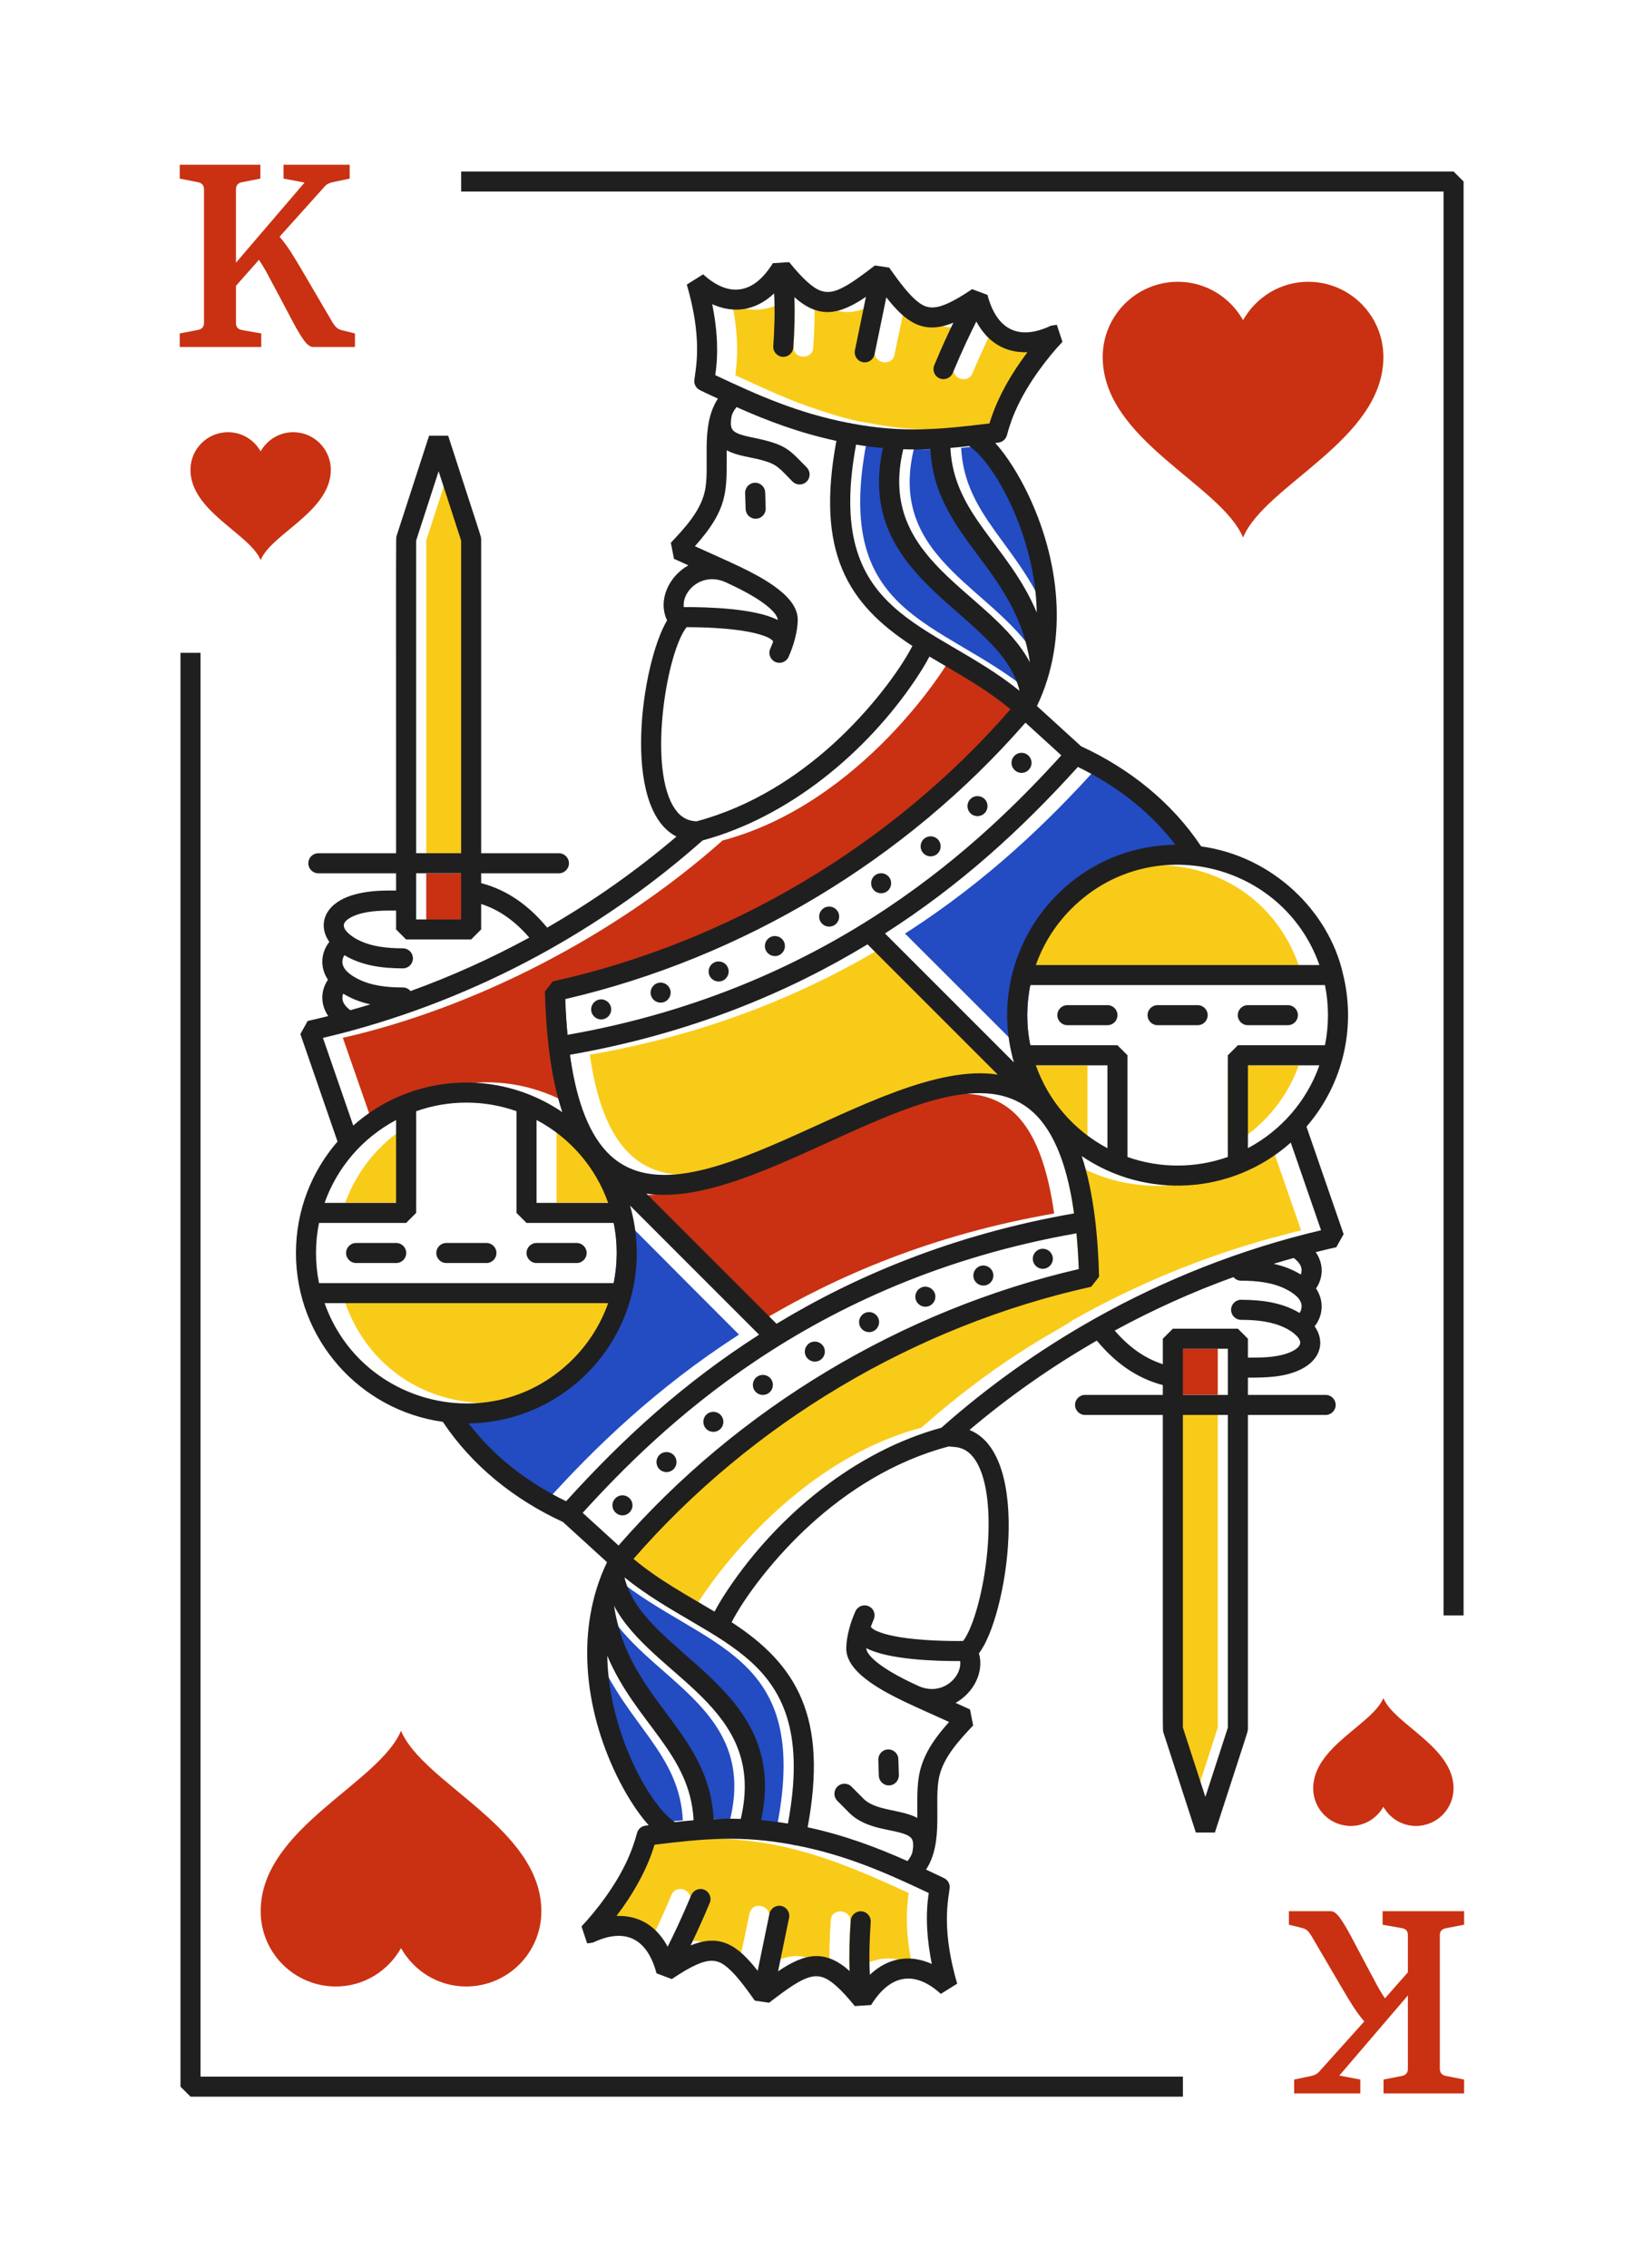
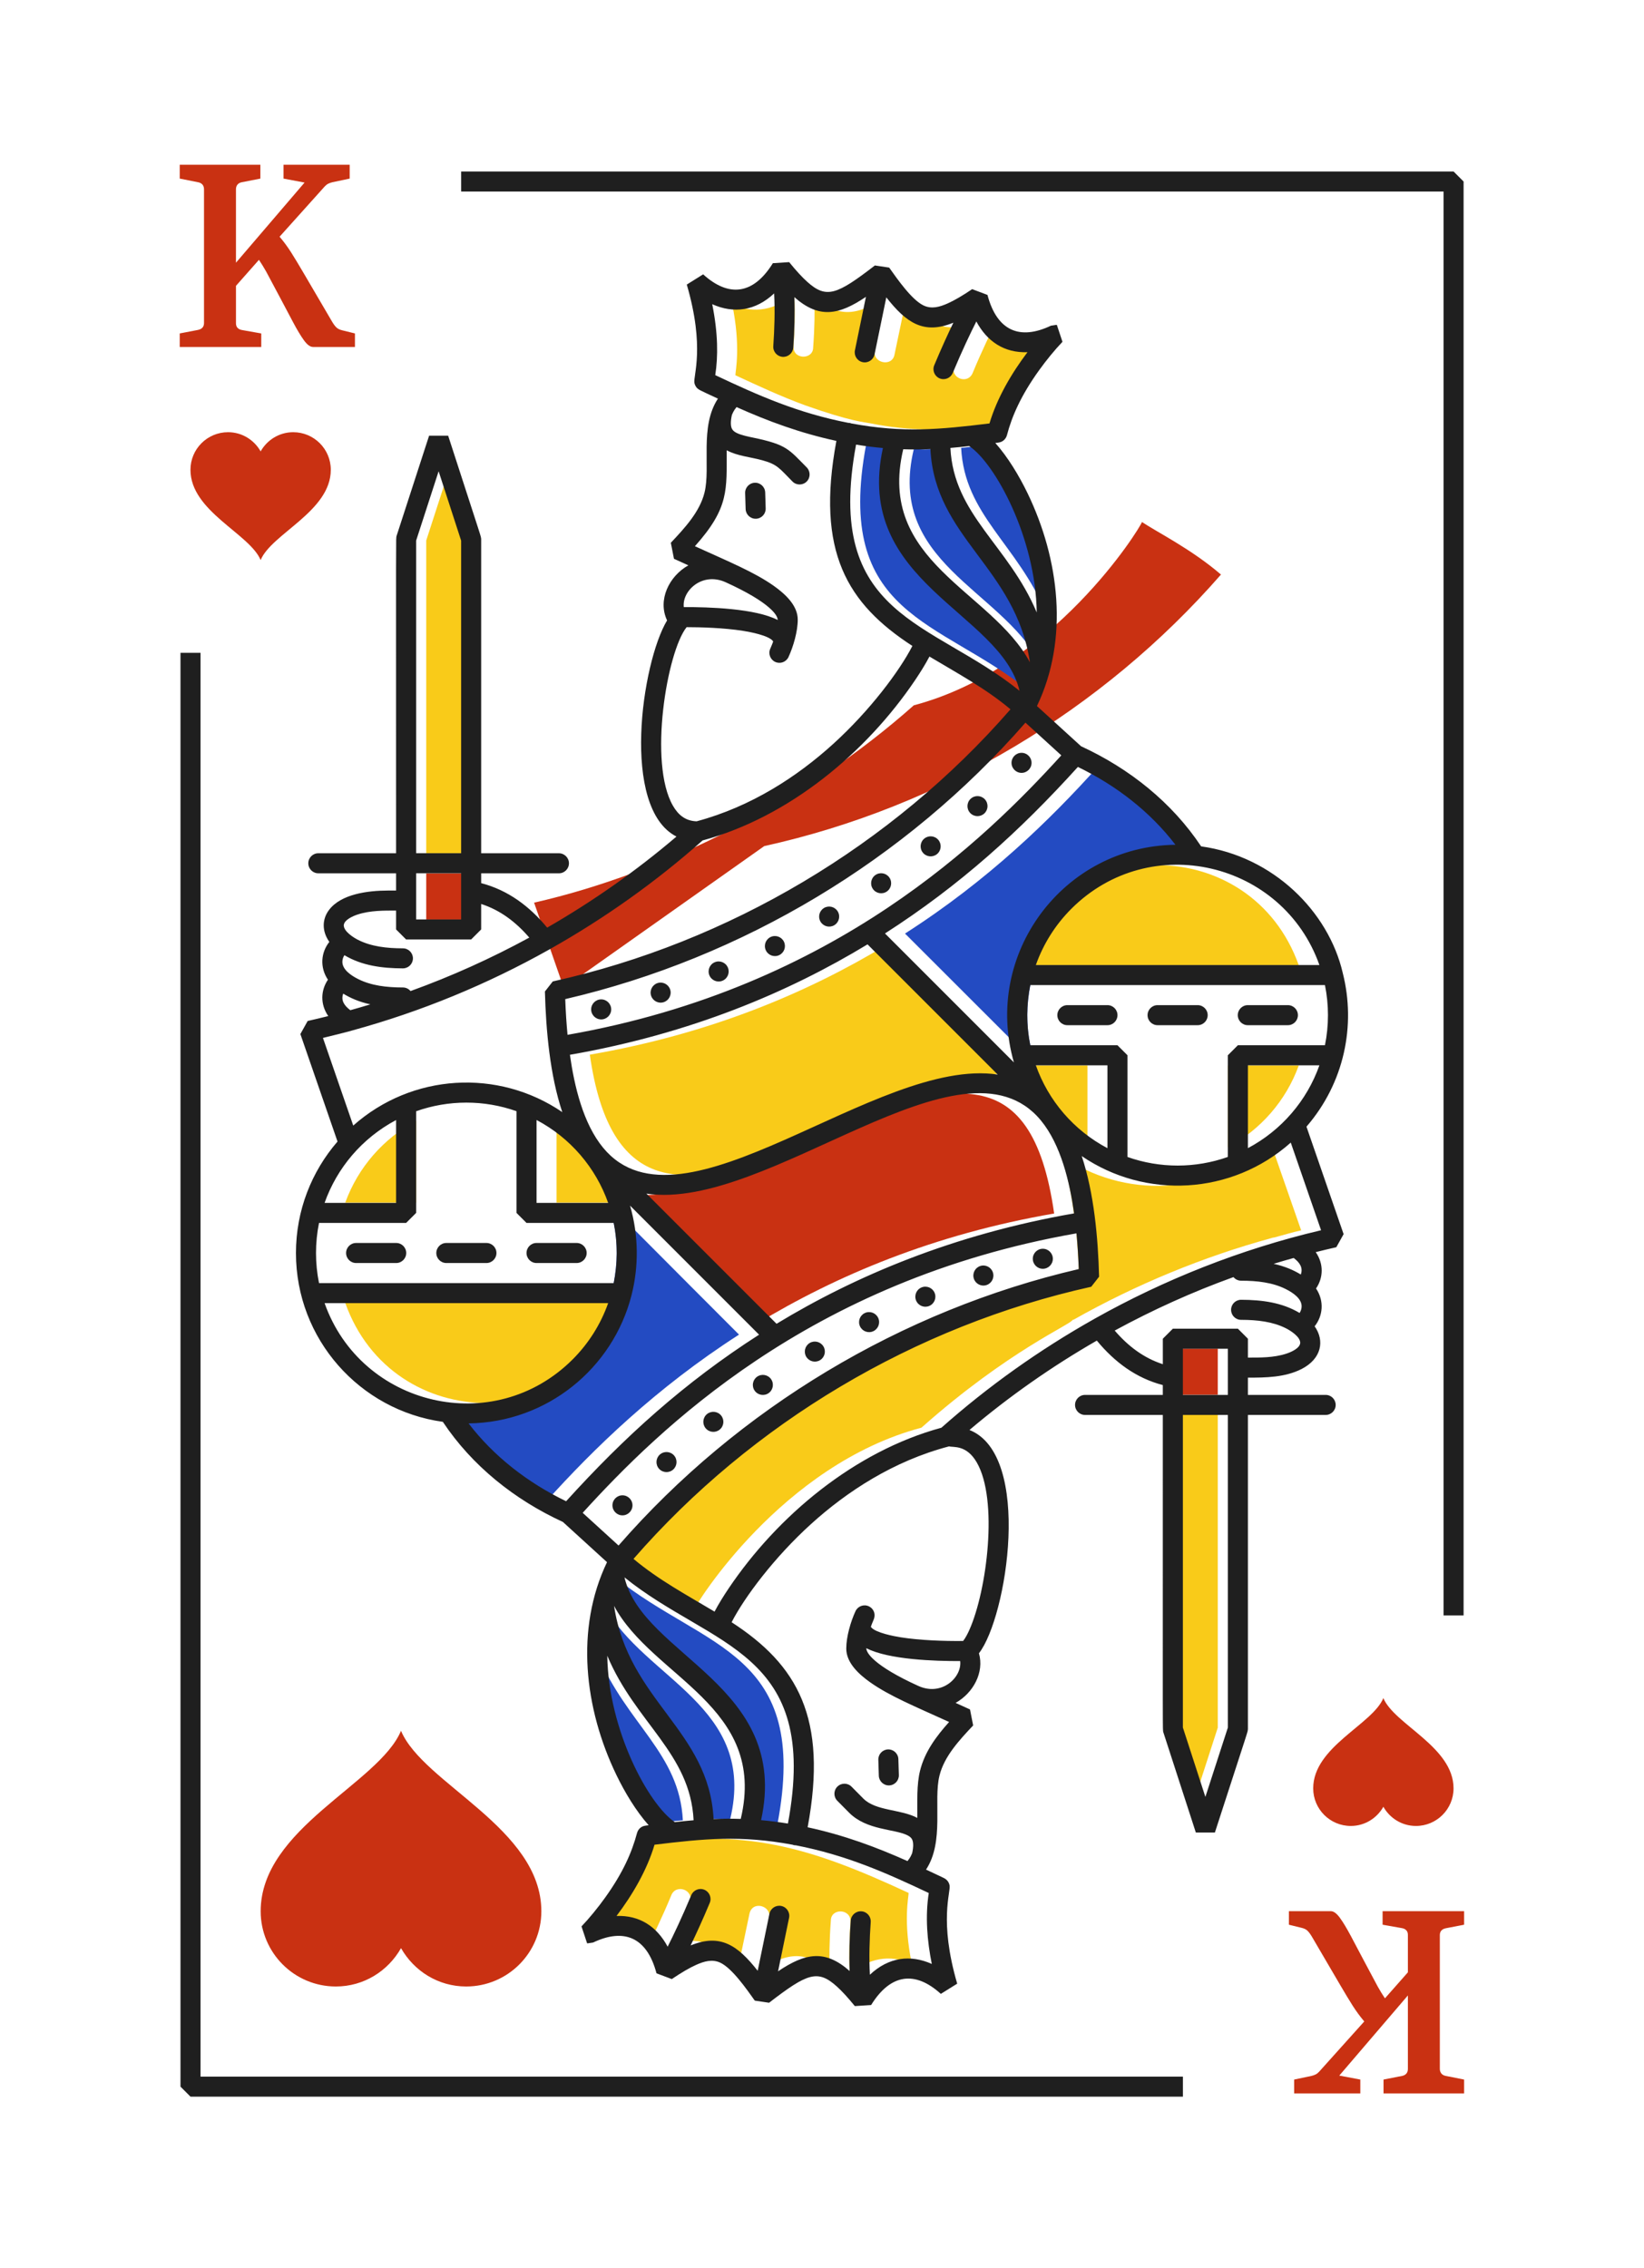
<svg xmlns="http://www.w3.org/2000/svg" id="Livello_1" version="1.1" viewBox="0 0 1160 1600">
  <defs>
    <style>
      .st0 {
        fill: #234bc2;
      }

      .st1 {
        fill: #1f1f1f;
      }

      .st2 {
        fill: #c93112;
      }

      .st3 {
        fill: #f9cb19;
      }
    </style>
  </defs>
  <g id="King">
    <g id="Suit">
      <g id="Suit1" data-name="Suit">
        <g id="Suit2" data-name="Suit">
          <path class="st2" d="M206.89,304.88c-9.9,0-18.43,5.49-22.99,13.52-4.56-8.04-13.09-13.52-22.99-13.52-14.65,0-26.52,11.87-26.52,26.52,0,29.29,41.71,45.01,49.51,63.66,7.79-18.65,49.51-34.37,49.51-63.66,0-14.65-11.88-26.52-26.52-26.52Z" />
          <path class="st2" d="M953.11,1288.05c9.9,0,18.43-5.49,22.99-13.52,4.56,8.04,13.09,13.52,22.99,13.52,14.65,0,26.52-11.88,26.52-26.52,0-29.29-41.72-45.01-49.51-63.66-7.79,18.65-49.51,34.37-49.51,63.66,0,14.65,11.87,26.52,26.52,26.52Z" />
        </g>
        <g id="Value">
          <path class="st2" d="M184.34,235.21v9.55h-57.52v-9.55l12.85-2.47c1.36-.28,2.43-.8,3.15-1.6.74-.8,1.13-1.88,1.13-3.25v-94.33c0-1.37-.36-2.49-1.08-3.33-.72-.85-1.77-1.42-3.12-1.68l-12.93-2.56v-9.79h56.89v9.79l-13.1,2.56c-1.33.26-2.35.83-3.04,1.68-.72.84-1.08,1.96-1.08,3.33v51.76l48.41-56.54-14.84-2.79v-9.79h46.67v9.79l-12.19,2.56c-1.08.26-2.07.61-2.9,1.02-.86.42-1.66,1.04-2.43,1.85l-31.94,35.56c2.9,3.4,5.66,7.13,8.23,11.19,2.57,4.06,5.53,8.98,8.9,14.74l19.92,33.99c1.02,1.75,2.05,3.12,3.04,4.07.97.97,2.43,1.66,4.37,2.1l8.71,2.14v9.55h-29.54c-2.04,0-4.17-1.58-6.46-4.74-2.27-3.15-4.84-7.42-7.68-12.79,0,0-17.18-32.48-18.9-35.56-1.74-3.07-3.45-5.87-5.14-8.39l-16.22,18.35v26.43c0,1.37.38,2.44,1.16,3.25.74.8,1.82,1.3,3.21,1.52l13.48,2.39Z" />
          <path class="st2" d="M975.55,1357.72v-9.55h57.52v9.55l-12.82,2.47c-1.38.28-2.43.8-3.18,1.6-.74.8-1.13,1.88-1.13,3.25v94.33c0,1.37.39,2.49,1.11,3.33.69.85,1.74,1.42,3.09,1.68l12.93,2.56v9.79h-56.86v-9.79l13.1-2.56c1.3-.26,2.32-.83,3.04-1.68.72-.84,1.05-1.96,1.05-3.33v-51.76l-48.41,56.54,14.84,2.79v9.79h-46.67v-9.79l12.19-2.56c1.08-.26,2.07-.61,2.9-1.02.88-.42,1.66-1.04,2.43-1.85l31.94-35.56c-2.9-3.4-5.64-7.13-8.23-11.19-2.57-4.06-5.53-8.98-8.9-14.74l-19.9-33.99c-1.05-1.75-2.07-3.12-3.04-4.07-.99-.97-2.46-1.66-4.37-2.1l-8.73-2.14v-9.55h29.57c2.01,0,4.14,1.58,6.44,4.74,2.29,3.15,4.84,7.42,7.71,12.79,0,0,17.16,32.48,18.9,35.56,1.71,3.07,3.43,5.87,5.14,8.39l16.19-18.35v-26.43c0-1.37-.38-2.44-1.16-3.25-.75-.8-1.82-1.3-3.21-1.52l-13.48-2.39Z" />
        </g>
      </g>
      <g id="Value1" data-name="Value">
-         <path class="st2" d="M923.08,198.78c-19.8,0-36.86,10.97-45.98,27.05-9.11-16.08-26.18-27.05-45.98-27.05-29.3,0-53.05,23.75-53.05,53.05,0,58.58,83.43,90.02,99.02,127.32,15.59-37.3,99.02-68.74,99.02-127.32,0-29.3-23.75-53.05-53.05-53.05Z" />
        <path class="st2" d="M328.94,1401.29c-19.8,0-36.86-10.97-45.98-27.05-9.12,16.08-26.18,27.05-45.98,27.05-29.3,0-53.05-23.75-53.05-53.05,0-58.58,83.43-90.02,99.02-127.32,15.59,37.3,99.02,68.74,99.02,127.32,0,29.3-23.75,53.05-53.05,53.05Z" />
      </g>
    </g>
    <path id="Frame" class="st1" d="M1032.71,1139.51h-14.14V135.12H325.39v-14.15h700.24l7.07,7.07v1011.46ZM127.35,460.49v1011.46l7.07,7.07h700.24v-14.15H141.49V460.49h-14.15Z" />
    <g id="Illustration">
      <g id="Color">
        <path class="st3" d="M643.38,1385.37c-15.67-7.23-31.27-3.89-43.85,7.64-.28-8.77-.57-20.94.57-37.06.69-9.76-13.86-10.15-13.86-1.13-1.13,15-1.13,26.6-.85,35.65-17.54-15.28-30.84-13.01-50.64.28l7.92-37.91c1.94-8.39-11.78-12.55-13.86-2.83l-8.49,40.46c-15-19.24-26.88-26.31-47.25-17.82,3.68-7.92,8.49-17.82,13.58-30.27,3.58-9.32-9.78-13.8-13.01-5.38-6.79,16.41-13.01,28.86-16.98,37.06-8.65-16.76-20.01-22.63-35.65-22.63,9.34-12.17,20.65-30.27,26.6-50.08,78.24-12.01,122.77,1.1,193.52,33.95,0,2.87-3.98,20,2.26,50.08Z" />
        <path class="st0" d="M548.6,1286.63c-6.51-1.13-13.01-1.98-18.96-2.55,20.65-94.96-80.88-114.08-95.35-171.17,63.29,50.87,137.33,51.9,114.3,173.72Z" />
        <path class="st0" d="M515.21,1283.24c-6.51-.28-12.73-.28-18.96,0-3.26-61.86-59.75-83.57-69.6-150.23,27.89,51.57,107.73,70.5,88.56,150.23Z" />
        <path class="st0" d="M481.82,1284.09c-4.24.28-8.49.85-12.45,1.13-17.95-11.29-47.08-62.63-47.81-118.26,20.81,49.53,57.84,69.68,60.26,117.13Z" />
        <polygon class="st3" points="859.25 998.05 859.25 1218.73 843.41 1267.68 827.56 1218.73 827.56 998.05 859.25 998.05" />
        <rect class="st2" x="827.56" y="951.36" width="31.69" height="32.54" />
        <path class="st3" d="M918.1,867.9c-6.51,1.41-12.73,3.4-19.24,5.09-.57,0-.85,0-1.41.28-48.66,13.3-95.91,32.82-140.05,57.72h-.57c0,2.83-44.97,21.33-106.66,76.11-98.52,26.12-159.51,124.77-160.99,129.3-10.92-7.28-34.89-19.14-55.74-37.06,83.75-95.91,197.77-164.1,322.25-191.54l5.66-7.07c-.31-15.95-2.83-43.08-2.83-40.18q0-.28-.28-.28c-1.98-17.26-5.09-32.25-9.34-44.99,43.75,30.24,103.61,29.22,147.4-9.9l21.79,62.53Z" />
        <path class="st2" d="M743.81,856.02c-85.16,14.71-153.91,43.85-209.93,77.8l-92.52-92.52c4.24.57,8.49,1.7,13.01,1.7,34.23,0,74.69-18.67,114.3-36.5,100.09-45.69,159.25-62.5,175.13,49.51Z" />
        <path class="st0" d="M521.43,941.46c-58.57,37.63-102.7,80.63-135.8,117.41-28.01-13.58-51.21-32.25-68.75-54.89,55.17-1.13,101-39.04,114.02-90.25.28-.57.57-.85.57-1.7,8.25-33,0-53.57,0-56.59,0-5.54-23.77-27.73,89.97,86.01Z" />
        <path class="st3" d="M442.78,919.11c-33.5,94.05-165.61,94.25-199.18,0h199.18Z" />
        <path class="st3" d="M442.78,848.38h-50.08v-57.72c23.2,12.45,41.02,32.82,50.08,57.72Z" />
        <path class="st3" d="M293.68,790.66v57.72h-50.08c9.05-24.9,26.88-45.27,50.08-57.72Z" />
        <path class="st3" d="M916.4,751.62c-9.05,24.9-26.88,45.27-50.08,57.72v-57.72h50.08Z" />
        <path class="st3" d="M767.3,751.62v57.72c-23.2-12.45-41.02-32.82-50.08-57.72h50.08Z" />
        <path class="st3" d="M916.4,680.89h-199.18c33.5-94.05,165.61-94.25,199.18,0Z" />
        <path class="st0" d="M728.54,687.96c-8.27,33.06,0,53.53,0,56.59,0,5.05,24.09,27.7-89.97-86.01,58.85-37.63,102.7-80.63,135.8-117.41,28.01,13.58,51.21,32.25,68.75,54.89-55.17,1.13-101,39.04-114.02,90.25-.28.57-.57.85-.57,1.7Z" />
        <path class="st3" d="M718.63,758.69c-105.29-17.01-275.38,176.14-302.45-14.71,85.16-14.71,153.91-43.85,209.93-77.8l92.52,92.52Z" />
-         <path class="st2" d="M404.3,692.2l-5.66,7.07c.53,27.42,4.08,60.35,12.45,85.44-43.76-30.24-103.61-29.22-147.4,9.9l-21.79-62.53c91.93-20.89,191.16-71.04,267.93-139.2,98.52-26.12,159.51-124.77,160.99-129.3,11.03,7.36,34.89,19.14,55.74,37.06-83.75,95.91-197.77,164.1-322.25,191.54Z" />
+         <path class="st2" d="M404.3,692.2l-5.66,7.07l-21.79-62.53c91.93-20.89,191.16-71.04,267.93-139.2,98.52-26.12,159.51-124.77,160.99-129.3,11.03,7.36,34.89,19.14,55.74,37.06-83.75,95.91-197.77,164.1-322.25,191.54Z" />
        <rect class="st2" x="300.75" y="616.1" width="31.69" height="32.54" />
        <polygon class="st3" points="332.44 381.27 332.44 601.95 300.75 601.95 300.75 381.27 316.6 332.32 332.44 381.27" />
        <path class="st0" d="M738.44,433.04c-20.81-49.53-57.84-69.68-60.26-117.13,4.24-.28,8.2-.85,12.45-1.41,17.92,11.26,47.08,62.91,47.81,118.55Z" />
        <path class="st0" d="M733.35,466.99c-27.9-51.57-107.73-70.5-88.56-150.23,5.85,0,5.13.78,18.96-.28,3.29,62.48,59.75,83.9,69.6,150.52Z" />
        <path class="st0" d="M725.71,487.08c-62.85-50.53-137.27-51.82-114.59-173.43,6.79,1.13,13.3,1.7,19.24,2.26-20.38,95.9,80.74,113.49,95.35,171.17Z" />
        <path class="st3" d="M739.01,248.57c-9.34,12.17-20.65,30.27-26.6,50.08-42.49,6.54-72.59,5.14-98.18,0-4.16-.84-14.16-1.36-46.12-12.73-16.98-6.22-33.39-13.86-49.23-21.22,0-2.9,3.97-20.06-2.26-50.08,15.61,7.2,31.22,3.94,43.85-7.64.28,8.77.57,20.94-.57,37.06-.7,9.88,13.86,9.86,13.86,1.13,1.13-15,1.13-26.6.85-35.65,17.54,15.28,30.84,13.01,50.64-.28l-7.92,37.91c-2.06,8.93,12.31,12.15,13.86,2.83l8.49-40.46c15,19.24,26.88,26.31,47.25,17.82-3.68,7.92-8.49,17.82-13.58,30.27-3.49,9.09,9.53,14.09,13.01,5.38,6.79-16.41,13.01-28.86,16.98-37.06,8.65,16.76,20.01,22.63,35.65,22.63Z" />
      </g>
      <path id="Line" class="st1" d="M539.92,347.4c.11,3.75.23,7.5.34,11.25.12,3.9-2.95,7.16-6.86,7.28-3.91.12-7.17-2.95-7.29-6.86-.11-3.75-.23-7.5-.34-11.25-.12-3.9,2.95-7.16,6.86-7.28s7.17,2.95,7.29,6.86ZM921.84,794.76l26.21,75.82-5.15,9.22c-4.86,1.08-9.69,2.27-14.53,3.47,5.73,8.26,5.42,18.04.22,25.64,6.03,8.97,4.77,19.49-.99,26.68,7.25,10.21,4.82,22.93-9.21,30.13-11.8,5.99-25.49,6.09-37.87,6.09v12.17h54.86c3.91,0,7.07,3.17,7.07,7.07s-3.17,7.07-7.07,7.07h-54.86v221.64c-.49,3.12,2.2-5.65-23.29,72.9h-13.46l-22.94-70.75c-.51-3.26-.35,14.88-.35-223.79h-54.86c-3.9,0-7.07-3.17-7.07-7.07s3.17-7.07,7.07-7.07h54.86v-6.93c-18.85-4.93-34.01-16.17-46.56-31.38-31.77,18.27-61.91,39.38-89.87,63.06,44.59,17.65,26.52,132.12,6.69,157.5,3.87,13.62-4.11,28.1-16.47,35.01,3.39,1.54,6.78,3.08,10.16,4.62l2.22,11.29c-9.7,10.3-20.4,21.77-23.75,35.34-4.46,17.76,3.57,46.57-9.5,66.35,12.17,5.68,12.86,6.01,13.67,6.57,1.49,1.02,2.56,2.61,2.93,4.42,1.02,5.07-7.66,24.73,5.39,69.46l-11.55,7.21c-17.91-16.27-35.31-14.54-49.19,7.87l-11.5.74c-4.87-6-9.1-10.62-12.79-13.92-13.48-12.11-20.85-9.13-47.71,11.57l-10.08-1.5c-5.85-8.21-16.08-22.97-24.45-26.81-5.57-2.55-11.16-1-16.92,1.58-4.67,2.08-10.35,5.41-17.19,10.03l-10.79-4.06c-6.78-25.64-23.03-32.05-44.75-21.72-4.26.62-3.91.63-4.2.59l-3.97-11.96c5.6-5.85,11.59-13.25,16.42-19.96,12.82-17.77,19.13-32.32,22.76-45.91.32-1.21,1.05-2.52,2.14-3.49,1.86-1.65,3.71-1.72,6.07-2-8.96-10.05-16.87-23.29-22.74-35.42-22.7-46.95-29.18-103.14-6.65-150.16-10.39-9.47-20.73-18.91-31.12-28.37-34.3-15.79-64.15-39.71-84.72-70.63-58.55-8.09-103.64-58.3-103.64-119.07,0-30.08,11.07-57.56,29.33-78.65l-26.21-75.82,5.15-9.22c4.86-1.08,9.7-2.27,14.53-3.47-5.87-8.47-5.23-18.33-.23-25.64-5.97-8.89-4.84-19.4.99-26.68-5.46-7.7-5.03-16.16-.26-22.48,8.48-11.33,27.51-13.72,41.67-13.74h5.68v-12.17h-54.86c-3.91,0-7.07-3.17-7.07-7.07s3.17-7.07,7.07-7.07h54.86c0-238.37-.17-220.58.34-223.82l22.95-70.71h13.46c25.47,78.52,22.8,69.8,23.29,72.93v221.61h54.86c3.9,0,7.07,3.17,7.07,7.07s-3.17,7.07-7.07,7.07h-54.86v6.93c18.92,4.95,34.06,16.24,46.56,31.39,32.3-18.57,62.89-40.09,91.24-64.24-39.51-20.08-24.56-122.7-6.62-152.49-6.8-14.29,1.31-31.17,15.02-38.84-3.39-1.54-6.77-3.08-10.16-4.62l-2.22-11.29c9.7-10.3,20.4-21.78,23.75-35.34,4.48-17.85-3.6-46.54,9.49-66.35-12.96-6.05-14.07-6.23-15.56-8.5-.51-.77-.85-1.62-1.03-2.5-1.02-5.05,7.65-24.73-5.39-69.46l11.55-7.21c17.87,16.24,35.28,14.58,49.19-7.87l11.5-.74c4.87,6,9.1,10.61,12.78,13.91,13.52,12.14,20.93,9.07,47.71-11.56l10.07,1.5c5.85,8.21,16.08,22.97,24.46,26.81,5.57,2.55,11.16,1,16.92-1.58,4.67-2.08,10.35-5.41,17.19-10.02l10.79,4.06c6.76,25.62,23.01,32.06,44.75,21.72,4.26-.63,3.91-.63,4.2-.59l3.97,11.96c-5.6,5.85-11.59,13.25-16.42,19.96-12.88,17.86-19.33,32.76-22.76,45.92-.33,1.22-1.06,2.52-2.15,3.48-1.88,1.67-3.77,1.72-6.06,1.99,8.94,10.03,16.86,23.27,22.74,35.42,22.46,46.47,29.35,102.77,6.65,150.16,10.39,9.46,20.73,18.91,31.13,28.37,34.3,15.79,64.15,39.71,84.72,70.62,50.81,7.02,89.91,45.9,99.94,89.38,9.35,36.8,1.12,77.45-25.63,108.35ZM930.97,751.48h-50.45v58.43c23.68-12.55,41.64-33.5,50.45-58.43ZM934.9,694.89h-207.95c-2.83,13.98-2.83,28.48,0,42.44h61.53l7.07,7.07v71.75c22.89,8.09,47.95,8.07,70.81-.03v-71.72l7.07-7.07h61.45c2.83-13.98,2.83-28.48,0-42.44ZM703.96,758l-91.84-91.84c-55.4,33.61-124.62,63.03-209.99,77.89,3.12,22.09,9.3,48.51,23.49,65.65,55.41,66.93,192.7-64.49,278.34-51.7ZM378.58,790.05v58.47h50.53c-8.77-24.82-26.61-45.82-50.53-58.47ZM456.12,842l91.81,91.81c55.39-33.6,124.6-63.01,209.94-77.87-3.11-22.09-9.3-48.51-23.49-65.65-55.51-67.05-192.35,64.45-278.26,51.71ZM781.42,809.95v-58.47h-50.53c8.77,24.82,26.61,45.82,50.53,58.47ZM755.91,641.09c-11.08,11.08-19.69,24.59-25.02,39.66h200.08c-25.74-72.82-119.39-95.3-175.06-39.66ZM760.56,541c-41.06,45.33-83.48,83.73-136.12,117.47l90.97,90.97c-21.96-76.23,34.68-152.52,113.97-153.53-17.74-23.17-41.58-41.75-68.82-54.9ZM723.55,509.77c-84.34,96.78-199.67,166-324.72,195.02.33,8.96.87,17.38,1.62,25.19,94.67-16.6,168.71-51.4,225.95-89.68,55.46-37.1,95.13-77.38,122.46-107.46-8.45-7.7-16.87-15.38-25.31-23.07ZM622.98,316.04c-6.07-.54-12.38-1.32-18.94-2.4-22.74,122.36,53.51,123.7,115.34,173.67-13.19-55.65-117.21-76.15-96.4-171.27ZM726.71,467.19c-10.13-67.14-67.03-87.64-70.22-150.37-7.16.28-12.32.31-19.17.09-18.95,79.65,62.23,99.6,89.39,150.28ZM683.87,314.66c-4.28.48-8.7.93-13.27,1.31,2.33,47.31,41.02,68.65,60.91,116.07-.74-52.58-29.26-105.1-47.64-117.38ZM598.46,298.28c1.21,0,1.78.23,2.35.44,36.45,6.77,62.08,4.27,97.36-.02,5.36-18.02,15.57-35.39,26.82-50.26-16.27.63-28.5-7.48-36.09-21.68-4.27,8.45-10.12,20.73-16.66,36.36-1.51,3.6-5.65,5.3-9.25,3.8-3.6-1.51-5.3-5.65-3.8-9.26,5.01-11.98,9.64-22.06,13.5-30.03-21.01,8.62-33.29-.03-47.32-17.88l-8.29,40.23c-.79,3.83-4.53,6.29-8.35,5.5-3.83-.79-6.29-4.53-5.5-8.35l7.77-37.74c-19.03,12.87-33.08,15.64-50.5.22.44,11.63.06,23.85-.76,35.55-.27,3.9-3.65,6.84-7.55,6.56-3.9-.27-6.83-3.66-6.56-7.55.84-11.99,1.24-25.08.59-37.19-13.23,12.44-28.66,14.35-43.68,7.6,4.18,20.82,4.16,36.98,2.14,50.04,30.46,14.4,58.15,26.68,93.77,33.64ZM482.49,428.26c17.56-.09,50.56.95,66.23,9.09.07-3.01-3.86-6.85-6.16-8.84-5.43-4.73-15.14-10.8-30.51-17.77-16.67-7.57-30.94,6.17-29.57,17.52ZM491.53,579.37c38.77-10.39,71.16-31.75,96.16-54.4,26.17-23.69,47.12-51.84,56.09-69.31-46.06-29.9-68.19-66.41-53.63-144.64-25.75-5.57-48.2-13.91-70.45-23.85-2.06,2.53-2.64,4.1-3.3,5.62-.5,2.28-.71,4.17-.71,5.62.03,3.86,1.12,5.48,4.1,6.99,3.18,1.6,8.29,2.62,11.85,3.36,23.51,4.89,24.9,8.17,37.57,20.95,2.75,2.78,2.73,7.25-.04,10-2.77,2.75-7.25,2.73-10-.04-9.15-9.22-10.57-12.09-21.38-15.02-8.61-2.36-17.43-2.93-25.03-7.02-.13,27.71,1.98,40.43-22.44,67.68,24.41,11.1,41.79,18.22,55.49,27.84,8.18,5.78,17.1,13.92,17.08,23.96,0,8.41-3.17,19.12-6.54,26.41-1.67,3.53-5.89,5.04-9.42,3.37-3.53-1.67-5.04-5.89-3.37-9.42.36-.79,1.95-4.57,1.97-5.02,0,0-.08-.19-.33-.47-3.26-3.76-15.88-6.2-20.81-6.96-14-2.22-30.79-2.61-39.91-2.61-13.84,17.18-27.09,96.01-9.62,126.03,3.86,6.66,8.92,10.64,16.66,10.93ZM293.62,601.86h31.75v-220.49l-15.88-48.94-15.87,48.92v220.52ZM293.62,648.57h31.75v-32.56h-31.75v32.56ZM291.36,676.05c-.01,3.9-3.19,7.06-7.09,7.05-14.51-.05-28.8-1.85-41.21-9.27l-.3.38c-.76,1.28-1.19,2.86-1.18,4.31,0,5.5,6.21,9.66,11.13,12.12,9.2,4.63,20.03,5.92,31.59,5.93,2.16,0,4.08,1,5.37,2.54,28.84-10.41,56.86-23.06,83.8-37.72-9.37-10.87-20.31-19.3-33.96-23.72v17.97l-7.07,7.07h-45.89l-7.07-7.07v-13.31c-8.37,0-18.2-.15-27.11,2.77-3.55,1.15-9.7,3.93-9.8,7.67,0,4.08,6.35,8.36,10.15,10.26,9.2,4.64,20.03,5.92,31.59,5.94,3.9,0,7.06,3.18,7.06,7.09ZM242.17,700.93c-1.79,4.87.88,8.58,5.02,11.68,4.72-1.32,9.43-2.69,14.13-4.12-7.74-1.72-13.77-4.27-19.14-7.56ZM249.24,794c41.41-36.8,102.29-40.35,147.5-9.5-8.68-26.03-11.54-57.77-12.25-85.09l5.54-7.09c124.3-27.53,239.38-95.96,322.97-191.97-17.72-14.86-37.5-25.42-57.18-37.21-2.91,5.53-6.52,11.28-9.95,16.38-34.47,51.2-88.86,96.7-150.12,113.34-32.97,29.24-69.09,54.9-107.48,76.53-.25.16-.51.32-.78.45-43.71,24.53-90.37,43.76-138.72,57-1.04.44-17.01,4.41-20.9,5.32l21.38,61.83ZM229.03,848.52h50.45v-58.43c-23.93,12.68-41.73,33.75-50.45,58.43ZM225.09,905.11h207.95c2.83-13.98,2.83-28.48,0-42.44h-61.53l-7.07-7.07v-71.75c-22.89-8.09-47.95-8.07-70.81.03v71.72l-7.07,7.07h-61.46c-2.83,13.98-2.83,28.47,0,42.44ZM404.09,958.91c11.08-11.08,19.69-24.59,25.02-39.66h-200.08c25.74,72.81,119.39,95.3,175.06,39.66ZM399.45,1059c41.02-45.29,83.49-83.76,136.15-117.5l-91.03-91.03c6.12,21.16,6.15,43,1.03,63.17-13.12,51.54-59.52,89.74-114.97,90.45,17.74,23.17,41.59,41.75,68.82,54.9ZM436.45,1090.23c84.34-96.78,199.67-166,324.72-195.02-.33-8.96-.86-17.38-1.62-25.19-94.67,16.6-168.71,51.4-225.95,89.68-55.46,37.1-95.13,77.38-122.46,107.46,8.45,7.7,16.87,15.38,25.31,23.07ZM537.02,1283.96c6.07.54,12.38,1.32,18.94,2.4,22.73-122.35-53.45-123.65-115.34-173.67,13.17,55.59,117.2,76.2,96.4,171.27ZM433.28,1132.8c10.13,67.11,67.03,87.68,70.22,150.37,7.07-.28,12.24-.31,19.17-.09,18.94-79.66-62.23-99.6-89.4-150.28ZM476.14,1285.34c4.28-.48,8.7-.93,13.26-1.31-2.33-47.3-41.06-68.72-60.9-116.07.73,52.58,29.26,105.1,47.64,117.38ZM561.54,1301.71c-1.21,0-1.76-.22-2.36-.44-36.51-6.78-62.25-4.25-97.35.01-5.37,18.05-15.59,35.43-26.82,50.26,16.14-.62,28.43,7.36,36.08,21.68,4.27-8.45,10.12-20.73,16.66-36.36,1.51-3.6,5.65-5.3,9.25-3.8,3.6,1.51,5.3,5.65,3.8,9.25-5.01,11.99-9.64,22.06-13.5,30.03,20.97-8.6,33.26-.02,47.32,17.88l8.29-40.23c.79-3.83,4.53-6.29,8.36-5.5,3.82.79,6.29,4.53,5.5,8.36l-7.77,37.74c19.13-12.94,33.14-15.58,50.5-.22-.45-11.59-.06-23.84.77-35.55.27-3.9,3.66-6.83,7.55-6.56,3.9.27,6.83,3.66,6.56,7.55-.85,11.98-1.25,25.1-.6,37.19,13.2-12.42,28.63-14.37,43.69-7.61-3.28-16.36-4.71-33.49-2.14-50.04-30.56-14.45-58.18-26.69-93.76-33.64ZM677.51,1171.73c-17.52.1-50.56-.95-66.23-9.09-.06,3.03,3.86,6.86,6.15,8.84,5.43,4.74,15.14,10.8,30.51,17.78,16.81,7.63,30.94-6.31,29.56-17.52ZM669.61,1020.3c-39.23,10.29-72.08,31.89-97.3,54.73-26.17,23.69-47.11,51.85-56.08,69.31,46.31,30.06,68.03,67.25,53.64,144.64,25.81,5.58,48.26,13.94,70.45,23.85,2.06-2.52,2.65-4.11,3.3-5.61.5-2.28.71-4.17.71-5.62-.03-3.86-1.11-5.48-4.1-6.99-9.1-4.57-28.67-3.4-41.12-15.94l-8.3-8.37c-2.75-2.78-2.73-7.25.04-10,2.77-2.75,7.25-2.73,10,.04l8.3,8.37c8.86,8.92,26.51,7.42,38.11,13.67.06-12.17-.54-23.21,1.92-33.28,3.31-13.39,11.41-24.24,20.51-34.4-24.41-11.1-41.79-18.22-55.49-27.84-8.18-5.77-17.1-13.92-17.08-23.96,0-8.39,3.16-19.1,6.54-26.41,1.67-3.53,5.88-5.04,9.42-3.37,3.21,1.52,5.21,5.34,3.2,9.8-.52,1.17-1.79,4.35-1.81,4.64,0,0,.09.19.33.46,3.26,3.77,15.9,6.2,20.81,6.96,13.3,2.11,30.51,2.75,43.96,2.58,1.73-2.16,3.33-5.36,4.45-7.89,12.4-27.86,20.49-91.76,5.15-118.12-7.31-12.61-16.51-10.37-19.55-11.27ZM866.38,998.13h-31.74v220.49l15.87,48.94,15.87-48.92v-220.52ZM866.38,951.43h-31.74v32.56h31.74v-32.56ZM918.42,921.47c0-5.5-6.22-9.66-11.14-12.12-9.2-4.64-20.03-5.92-31.58-5.93-2.17,0-4.08-1-5.37-2.54-28.84,10.4-56.86,23.06-83.8,37.72,9.35,10.85,20.28,19.29,33.96,23.72v-17.97l7.07-7.07h45.89l7.07,7.07v13.31c8.37,0,18.2.15,27.11-2.77,3.55-1.15,9.7-3.93,9.8-7.67,0-4.08-6.35-8.36-10.15-10.26-9.2-4.63-20.03-5.92-31.58-5.93-3.91,0-7.07-3.18-7.06-7.09.01-3.91,3.18-7.07,7.09-7.06,14.5.05,28.8,1.85,41.21,9.28l.29-.38c.76-1.28,1.19-2.86,1.18-4.31ZM917.83,899.07c1.79-4.86-.86-8.56-5.01-11.68-4.72,1.31-9.43,2.68-14.12,4.12,7.66,1.71,13.71,4.24,19.14,7.56ZM910.76,806c-41.75,37.11-102.66,40.1-147.5,9.51,8.67,26,11.54,57.71,12.25,85.09l-5.54,7.09c-124.3,27.53-239.38,95.96-322.97,191.97,17.72,14.86,37.48,25.41,57.18,37.2,2.92-5.53,6.43-11.15,9.95-16.38,34.47-51.2,88.86-96.7,150.12-113.35,32.97-29.24,69.09-54.9,107.49-76.53.26-.16.51-.32.78-.45,48.63-27.29,102.45-48.86,159.62-62.32l-21.38-61.83ZM279.56,876.81h-28.29c-3.91,0-7.07,3.17-7.07,7.07s3.17,7.07,7.07,7.07h28.29c3.9,0,7.07-3.17,7.07-7.07s-3.17-7.07-7.07-7.07ZM343.22,876.81h-28.29c-3.91,0-7.07,3.17-7.07,7.07s3.17,7.07,7.07,7.07h28.29c3.9,0,7.07-3.17,7.07-7.07s-3.17-7.07-7.07-7.07ZM406.87,876.81h-28.29c-3.91,0-7.07,3.17-7.07,7.07s3.17,7.07,7.07,7.07h28.29c3.9,0,7.07-3.17,7.07-7.07s-3.17-7.07-7.07-7.07ZM627.37,1259.45c3.9-.12,6.97-3.38,6.86-7.28-.11-3.75-.23-7.5-.34-11.25-.12-3.9-3.38-6.97-7.28-6.86-3.9.12-6.97,3.38-6.86,7.28l.34,11.25c.12,3.9,3.38,6.98,7.29,6.86ZM880.44,723.18h28.29c3.91,0,7.07-3.17,7.07-7.07s-3.17-7.07-7.07-7.07h-28.29c-3.9,0-7.07,3.17-7.07,7.07s3.17,7.07,7.07,7.07ZM816.78,723.18h28.29c3.91,0,7.07-3.17,7.07-7.07s-3.17-7.07-7.07-7.07h-28.29c-3.9,0-7.07,3.17-7.07,7.07s3.17,7.07,7.07,7.07ZM753.13,723.18h28.29c3.91,0,7.07-3.17,7.07-7.07s-3.17-7.07-7.07-7.07h-28.29c-3.9,0-7.07,3.17-7.07,7.07s3.17,7.07,7.07,7.07ZM713.72,538.12c0,3.9,3.17,7.07,7.07,7.07s7.07-3.17,7.07-7.07-3.16-7.07-7.07-7.07-7.07,3.17-7.07,7.07ZM504.4,678.74c-3.62,1.47-5.36,5.6-3.88,9.22s5.6,5.36,9.22,3.88c3.62-1.47,5.36-5.6,3.88-9.22-1.47-3.62-5.6-5.36-9.22-3.88ZM652.24,591.5c-3.05,2.44-3.55,6.89-1.1,9.94,2.44,3.05,6.89,3.54,9.94,1.1,3.05-2.44,3.54-6.89,1.1-9.94-2.44-3.05-6.89-3.54-9.94-1.1ZM581.45,640.48c-3.36,1.99-4.48,6.33-2.49,9.69,1.99,3.36,6.33,4.48,9.69,2.49,3.36-1.99,4.47-6.33,2.48-9.69-1.99-3.36-6.33-4.48-9.69-2.49ZM684.93,563.44c-2.88,2.64-3.07,7.12-.42,9.99,2.64,2.88,7.12,3.07,10,.42,2.87-2.64,3.06-7.12.42-9.99-2.64-2.88-7.12-3.07-9.99-.42ZM543.63,661.03c-3.5,1.74-4.93,5.98-3.19,9.48,1.74,3.5,5.98,4.93,9.48,3.19,3.5-1.74,4.92-5.98,3.19-9.48-1.74-3.5-5.98-4.93-9.48-3.19ZM463.97,693.48c-3.72,1.2-5.76,5.19-4.56,8.9,1.2,3.72,5.19,5.76,8.9,4.56,3.72-1.2,5.76-5.19,4.56-8.9-1.2-3.72-5.19-5.76-8.9-4.56ZM617.7,617.24c-3.21,2.22-4.01,6.63-1.79,9.84,2.22,3.21,6.63,4.01,9.84,1.79,3.21-2.22,4.01-6.63,1.79-9.84-2.23-3.21-6.63-4.01-9.84-1.79ZM424.19,704.97c-3.9,0-7.07,3.17-7.07,7.07s3.17,7.07,7.07,7.07,7.07-3.17,7.07-7.07-3.17-7.07-7.07-7.07ZM446.28,1061.88c0-3.9-3.17-7.07-7.07-7.07s-7.07,3.17-7.07,7.07,3.17,7.07,7.07,7.07,7.07-3.17,7.07-7.07ZM616.37,938.97c3.5-1.74,4.93-5.98,3.19-9.48-1.74-3.5-5.98-4.93-9.48-3.19-3.5,1.74-4.93,5.98-3.19,9.48,1.74,3.5,5.98,4.93,9.48,3.19ZM578.55,959.52c3.36-1.99,4.47-6.33,2.49-9.69-1.99-3.36-6.33-4.48-9.69-2.49-3.36,1.99-4.48,6.33-2.49,9.69,1.99,3.36,6.33,4.48,9.69,2.49ZM655.6,921.26c3.62-1.47,5.35-5.6,3.88-9.22-1.47-3.62-5.6-5.35-9.22-3.88-3.62,1.47-5.36,5.6-3.88,9.22s5.6,5.36,9.22,3.88ZM475.07,1036.56c2.87-2.64,3.06-7.12.42-9.99-2.64-2.87-7.12-3.07-10-.42-2.87,2.65-3.07,7.12-.42,10,2.64,2.88,7.12,3.06,10,.42ZM507.76,1008.5c3.05-2.44,3.54-6.89,1.1-9.94-2.44-3.05-6.89-3.54-9.94-1.1-3.05,2.44-3.54,6.89-1.1,9.94,2.44,3.05,6.89,3.54,9.94,1.1ZM696.03,906.52c3.71-1.2,5.76-5.19,4.56-8.91-1.2-3.72-5.19-5.76-8.9-4.56-3.72,1.2-5.76,5.19-4.56,8.9,1.2,3.72,5.19,5.76,8.91,4.56ZM542.3,982.75c3.21-2.22,4.01-6.63,1.79-9.84-2.22-3.21-6.63-4.01-9.84-1.79-3.21,2.23-4.01,6.63-1.79,9.84,2.22,3.21,6.63,4.01,9.84,1.79ZM735.81,895.02c3.9,0,7.07-3.17,7.07-7.07s-3.17-7.07-7.07-7.07-7.07,3.17-7.07,7.07,3.17,7.07,7.07,7.07Z" />
    </g>
  </g>
</svg>